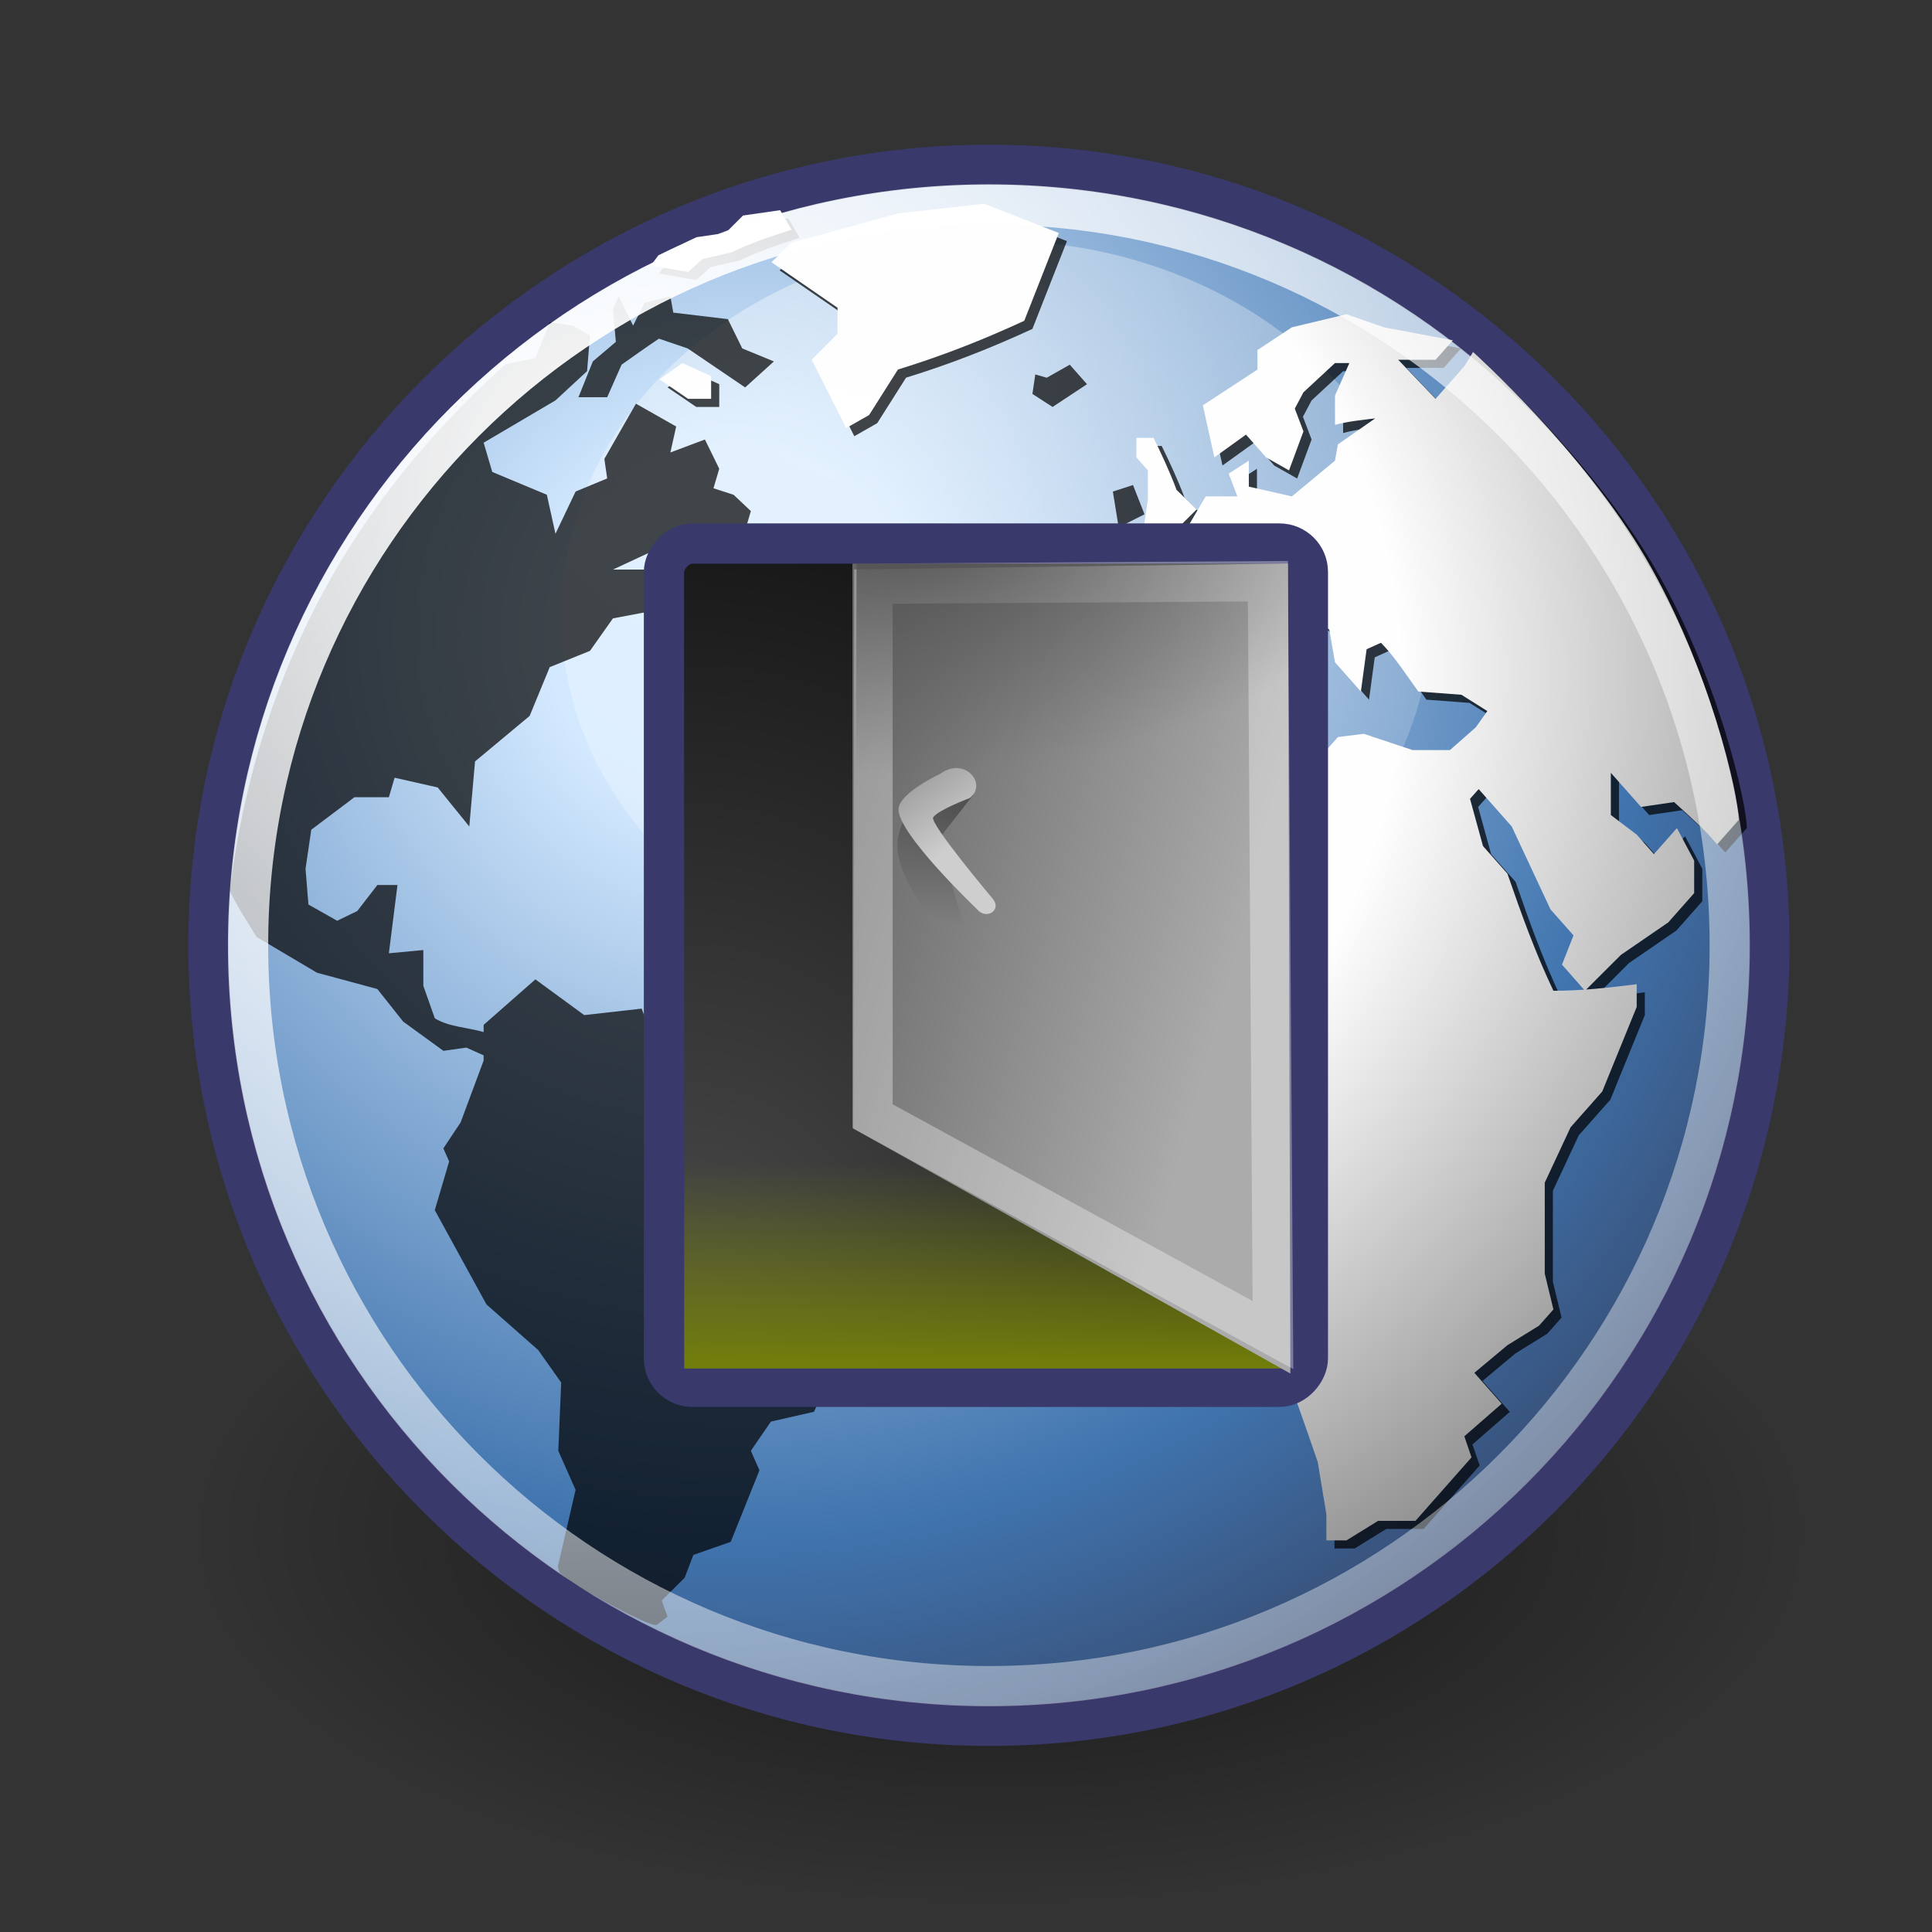
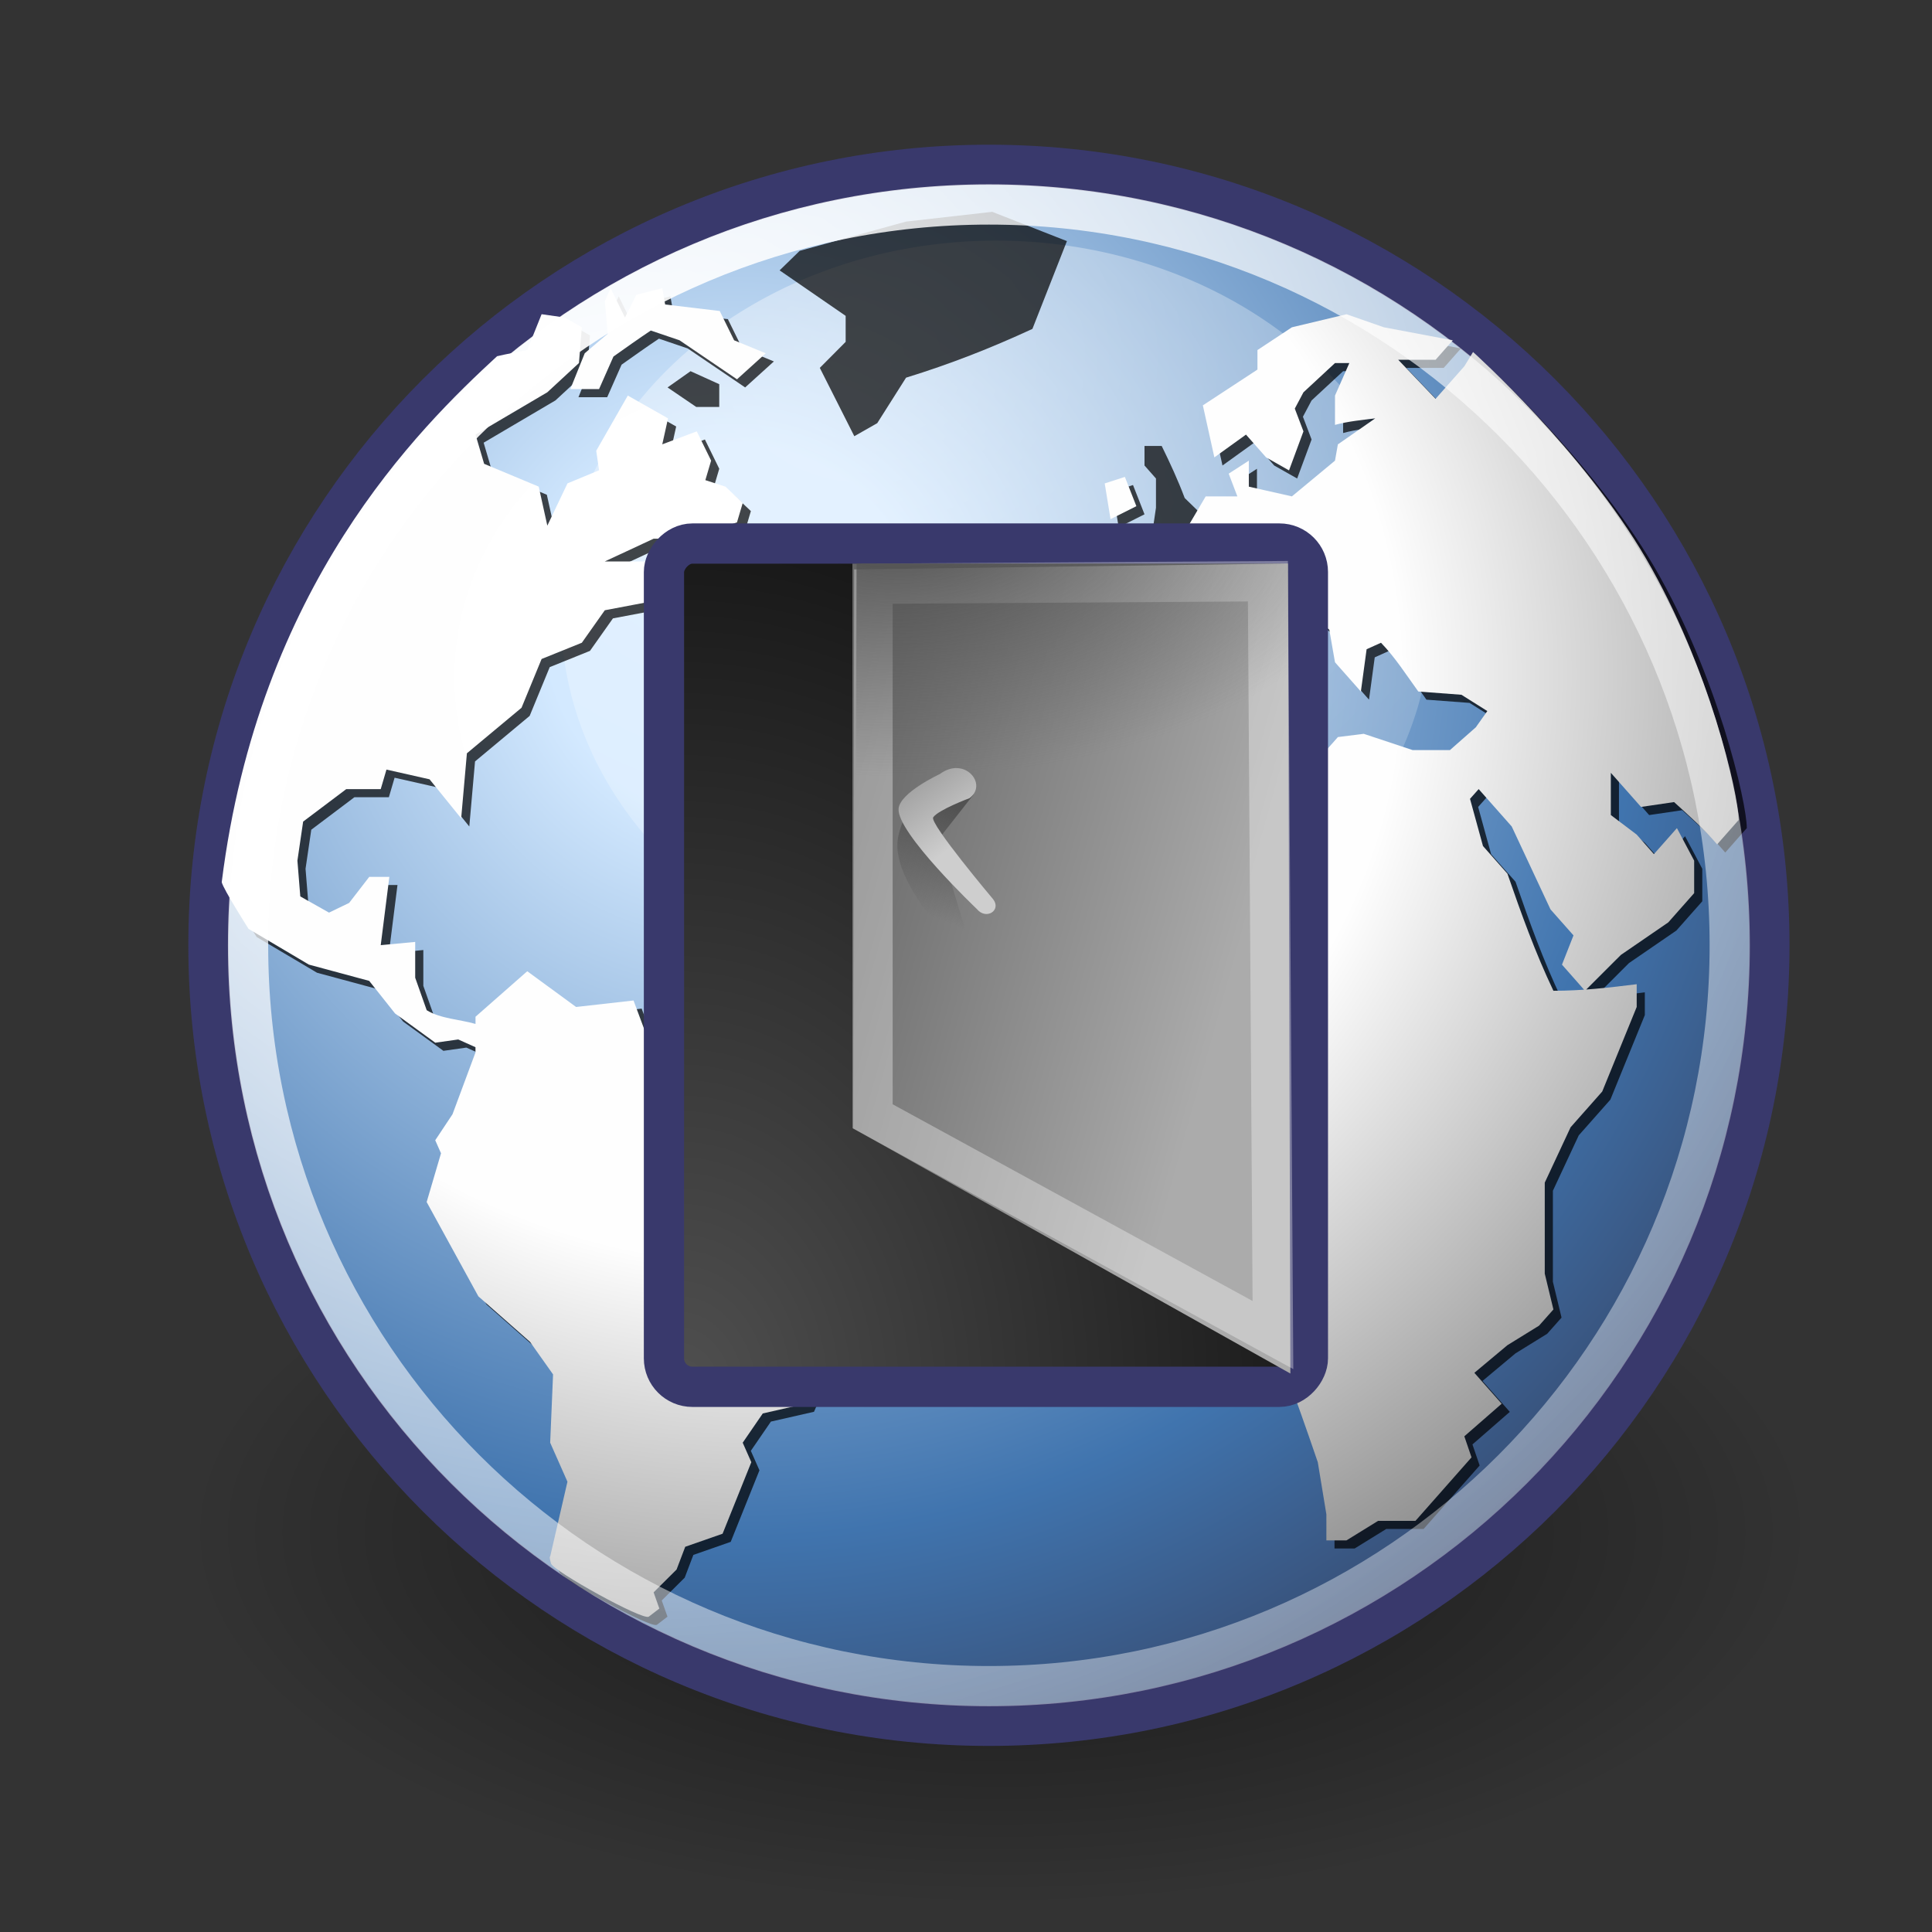
<svg xmlns="http://www.w3.org/2000/svg" xmlns:ns1="http://sodipodi.sourceforge.net/DTD/sodipodi-0.dtd" xmlns:ns2="http://www.inkscape.org/namespaces/inkscape" xmlns:xlink="http://www.w3.org/1999/xlink" id="svg3440" ns1:docname="preferences-system-network-proxy.svg" viewBox="0 0 48 48" ns1:version="0.32" ns2:output_extension="org.inkscape.output.svg.inkscape" ns2:version="0.46" ns1:docbase="/home/jimmac/gfx/novell/pdes/branches/NLD10/industrial-icons/scalable/unfiled">
  <rect x="0" y="0" width="48" height="48" fill="#333333" stroke="none" />
  <defs id="defs3">
    <radialGradient id="radialGradient9836" cx="93.78" gradientUnits="userSpaceOnUse" cy="40.545" r="16.322" gradientTransform="matrix(1.009 2.2284e-16 -2.9441e-16 1.319 -111.52 -18.767)" ns2:collect="always">
      <stop id="stop9832" style="stop-color:#505050" offset="0" />
      <stop id="stop9834" style="stop-color:#181818" offset="1" />
    </radialGradient>
    <linearGradient id="linearGradient9848" y2="28.113" gradientUnits="userSpaceOnUse" y1="43.757" gradientTransform="matrix(.496 0 0 .326 -39.193 19.715)" x2="30.936" x1="30.936" ns2:collect="always">
      <stop id="stop9844" style="stop-color:#727e0a" offset="0" />
      <stop id="stop9846" style="stop-color:#727e0a;stop-opacity:0" offset="1" />
    </linearGradient>
    <linearGradient id="linearGradient9864" y2="27.759" gradientUnits="userSpaceOnUse" y1="19.804" gradientTransform="matrix(-.495 0 0 .491 39.023 12.499)" x2="18.031" x1="46.846" ns2:collect="always">
      <stop id="stop9856" style="stop-color:#4e4e4e" offset="0" />
      <stop id="stop9858" style="stop-color:#ababab" offset="1" />
    </linearGradient>
    <radialGradient id="radialGradient9876" cx="27.884" gradientUnits="userSpaceOnUse" cy="7.14" r="9.723" gradientTransform="matrix(-1.259 2.4152e-18 1.1853e-14 .667 57.401 8.044)" ns2:collect="always">
      <stop id="stop9870" style="stop-color:#4e4e4e" offset="0" />
      <stop id="stop9872" style="stop-color:#616161;stop-opacity:0" offset="1" />
    </radialGradient>
    <linearGradient id="linearGradient9886" y2="24.765" gradientUnits="userSpaceOnUse" y1="19.108" gradientTransform="matrix(-.458 0 0 .458 38.285 11.28)" x2="34.007" x1="31.853" ns2:collect="always">
      <stop id="stop9882" style="stop-color:#525252" offset="0" />
      <stop id="stop9884" style="stop-color:#525252;stop-opacity:0" offset="1" />
    </linearGradient>
    <linearGradient id="linearGradient9902" y2="18.064" gradientUnits="userSpaceOnUse" y1="21.511" gradientTransform="matrix(-.458 0 0 .458 37.773 11.28)" x2="33.711" x1="31.079" ns2:collect="always">
      <stop id="stop9898" style="stop-color:#cecece" offset="0" />
      <stop id="stop9900" style="stop-color:#9e9e9e" offset="1" />
    </linearGradient>
    <linearGradient id="linearGradient4750">
      <stop id="stop4752" style="stop-color:#ffffff" offset="0" />
      <stop id="stop4758" style="stop-color:#fefefe" offset=".379" />
      <stop id="stop4754" style="stop-color:#1d1d1d" offset="1" />
    </linearGradient>
    <radialGradient id="radialGradient3968" gradientUnits="userSpaceOnUse" cy="15.716" cx="18.248" gradientTransform="scale(1 1)" r="29.993" ns2:collect="always">
      <stop id="stop3964" style="stop-color:#d3e9ff" offset="0" />
      <stop id="stop4134" style="stop-color:#d3e9ff" offset=".155" />
      <stop id="stop4346" style="stop-color:#4074ae" offset=".75" />
      <stop id="stop3966" style="stop-color:#36486c" offset="1" />
    </radialGradient>
    <radialGradient id="radialGradient4120" gradientUnits="userSpaceOnUse" cy="63.965" cx="15.116" gradientTransform="scale(1.644 .608)" r="12.289" ns2:collect="always">
      <stop id="stop4116" style="stop-color:#000000" offset="0" />
      <stop id="stop4118" style="stop-color:#000000;stop-opacity:0" offset="1" />
    </radialGradient>
    <radialGradient id="radialGradient4132" gradientUnits="userSpaceOnUse" cy="12.142" cx="15.601" gradientTransform="scale(1 1)" r="43.527" ns2:collect="always">
      <stop id="stop4128" style="stop-color:#ffffff" offset="0" />
      <stop id="stop4130" style="stop-color:#ffffff;stop-opacity:.165" offset="1" />
    </radialGradient>
    <radialGradient id="radialGradient4356" gradientUnits="userSpaceOnUse" cy="10.476" cx="11.827" gradientTransform="scale(1.179 .848)" r="32.665" ns2:collect="always">
      <stop id="stop4352" style="stop-color:#ffffff" offset="0" />
      <stop id="stop4354" style="stop-color:#ffffff;stop-opacity:0" offset="1" />
    </radialGradient>
    <radialGradient id="radialGradient4756" fx="18.934" fy="17.81" xlink:href="#linearGradient4750" gradientUnits="userSpaceOnUse" cy="17.486" cx="18.634" gradientTransform="scale(1.037 .964)" r="40.693" ns2:collect="always" />
  </defs>
  <ns1:namedview id="base" bordercolor="#666666" ns2:pageshadow="2" ns2:window-y="30" pagecolor="#ffffff" ns2:window-height="823" ns2:grid-bbox="true" ns2:zoom="1" ns2:window-x="0" showgrid="false" borderopacity="0.173" ns2:current-layer="layer1" ns2:cx="26.284587" ns2:cy="25.652052" ns2:showpageshadow="false" ns2:window-width="1440" ns2:pageopacity="0.0" ns2:document-units="px" />
  <g id="layer1" ns2:label="Layer 1" ns2:groupmode="layer">
    <path id="path4112" ns1:rx="20.203051" ns1:ry="7.4751287" style="opacity:.583;fill:url(#radialGradient4120)" ns1:type="arc" d="m45.053 38.909a20.203 7.475 0 1 1 -40.406 0 20.203 7.475 0 1 1 40.406 0z" transform="matrix(1 0 0 1.243 0 -10.272)" ns1:cy="38.908627" ns1:cx="24.849752" />
    <path id="path3214" style="stroke:#39396c;fill:url(#radialGradient3968)" d="m43.96 23.485c0 10.71-8.682 19.392-19.39 19.392-10.71 0-19.391-8.682-19.391-19.392-0-10.709 8.681-19.39 19.391-19.39 10.708 0 19.39 8.681 19.39 19.39z" />
    <path id="path4348" ns1:rx="12.929953" ns1:ry="9.2934036" style="opacity:.422;fill:url(#radialGradient4356)" ns1:type="arc" d="m30.709 15.271a12.93 9.293 0 1 1 -25.86 0 12.93 9.293 0 1 1 25.86 0z" transform="matrix(.836 0 0 1 9.887 0)" ns1:cy="15.271057" ns1:cx="17.778685" />
    <g id="g4136" style="fill:#000000;fill-opacity:.713" transform="matrix(.982 0 0 .982 .121 .233)">
      <g id="g4138">
        <g id="g4142">
          <path id="path4144" d="m44.071 20.714v0l-0.545 0.618c-0.334-0.394-0.709-0.725-1.089-1.071l-0.836 0.123-0.764-0.863v1.068l0.654 0.495 0.436 0.494 0.582-0.658c0.146 0.274 0.291 0.548 0.436 0.823v0.822l-0.655 0.74-1.199 0.823-0.908 0.907-0.582-0.661 0.291-0.74-0.582-0.658-0.981-2.098-0.836-0.945-0.219 0.246 0.328 1.194 0.618 0.699c0.352 1.017 0.701 1.99 1.164 2.963 0.718 0 1.394-0.077 2.107-0.166v0.576l-0.872 2.139-0.8 0.904-0.654 1.401v2.303l0.219 0.906-0.364 0.41-0.8 0.494-0.836 0.699 0.691 0.782-0.945 0.824 0.182 0.533-1.418 1.606h-0.945l-0.8 0.494h-0.509v-0.659l-0.217-1.318c-0.281-0.826-0.574-1.647-0.872-2.467 0-0.605 0.036-1.205 0.072-1.81l0.364-0.823-0.509-0.988 0.037-1.357-0.692-0.782 0.346-1.13-0.563-0.639h-0.982l-0.327-0.37-0.981 0.618-0.4-0.454-0.909 0.782c-0.617-0.7-1.235-1.399-1.854-2.098l-0.726-1.729 0.654-0.986-0.363-0.411 0.799-1.894c0.656-0.816 1.341-1.599 2.035-2.385l1.236-0.329 1.381-0.165 0.945 0.248 1.345 1.356 0.473-0.534 0.653-0.082 1.236 0.411h0.946l0.654-0.576 0.291-0.411-0.655-0.412-1.091-0.082c-0.303-0.419-0.584-0.861-0.944-1.234l-0.364 0.164-0.145 1.07-0.655-0.74-0.144-0.824-0.727-0.574h-0.292l0.728 0.822-0.291 0.74-0.581 0.164 0.363-0.74-0.655-0.328-0.581-0.658-1.091 0.246-0.145 0.328-0.654 0.412-0.363 0.906-0.909 0.452-0.4-0.452h-0.436v-1.482l0.946-0.494h0.726l-0.146-0.575-0.58-0.576 0.98-0.206 0.545-0.617 0.436-0.741h0.801l-0.219-0.575 0.509-0.329v0.658l1.09 0.246 1.09-0.904 0.073-0.412 0.945-0.658c-0.342 0.043-0.684 0.074-1.018 0.165v-0.741l0.363-0.823h-0.363l-0.798 0.74-0.219 0.412 0.219 0.576-0.365 0.987-0.581-0.329-0.508-0.576-0.8 0.576-0.291-1.316 1.381-0.905v-0.494l0.872-0.576 1.381-0.33 0.946 0.33 1.744 0.329-0.436 0.493h-0.945l0.945 0.988 0.727-0.823 0.221-0.362s2.787 2.498 4.379 5.231c1.593 2.733 2.341 5.955 2.341 6.609z" />
        </g>
      </g>
      <g id="g4146">
        <g id="g4150">
-           <path id="path4152" d="m26.07 9.236l-0.073 0.493 0.51 0.33 0.871-0.576-0.436-0.494-0.582 0.33-0.29-0.083" />
-         </g>
+           </g>
      </g>
      <g id="g4154">
        <g id="g4158">
          <path id="path4160" d="m26.87 5.863l-1.89-0.741-2.18 0.247-2.691 0.74-0.508 0.494 1.671 1.151v0.658l-0.654 0.658 0.873 1.729 0.58-0.33 0.729-1.151c1.123-0.347 2.13-0.741 3.197-1.234l0.873-2.221" />
        </g>
      </g>
      <g id="g4162">
        <g id="g4166">
          <path id="path4168" d="m28.833 12.775l-0.291-0.741-0.51 0.165 0.147 0.904 0.654-0.328" />
        </g>
      </g>
      <g id="g4170">
        <g id="g4174">
          <path id="path4176" d="m29.123 12.609l-0.145 0.988 0.799-0.165 0.581-0.575-0.508-0.494c-0.171-0.455-0.368-0.88-0.582-1.317h-0.435v0.494l0.29 0.329v0.74" />
        </g>
      </g>
      <g id="g4178">
        <g id="g4182">
-           <path id="path4184" d="m18.365 28.242l-0.582-1.152-1.09-0.247-0.582-1.562-1.453 0.164-1.236-0.904-1.309 1.151v0.182c-0.396-0.115-0.883-0.13-1.235-0.347l-0.291-0.822v-0.906l-0.872 0.082c0.073-0.576 0.145-1.151 0.218-1.727h-0.509l-0.508 0.658-0.509 0.246-0.727-0.41-0.073-0.905 0.145-0.988 1.091-0.822h0.872l0.145-0.494 1.09 0.246 0.8 0.988 0.145-1.646 1.382-1.152 0.508-1.234 1.018-0.411 0.581-0.822 1.309-0.248 0.654-0.987h-1.963l1.236-0.576h0.872l1.236-0.412 0.146-0.492-0.437-0.412-0.509-0.165 0.146-0.494-0.363-0.74-0.873 0.328 0.146-0.657-1.018-0.577-0.799 1.397 0.072 0.494-0.799 0.331-0.51 1.069-0.218-0.987-1.381-0.577-0.218-0.74 1.817-1.07 0.8-0.74 0.073-0.905-0.436-0.247-0.582-0.083-0.363 0.905s-0.608 0.119-0.764 0.158c-1.996 1.84-6.029 5.81-6.966 13.306 0.037 0.174 0.679 1.182 0.679 1.182l1.526 0.904 1.526 0.412 0.654 0.824 1.018 0.74 0.581-0.082 0.436 0.196v0.133l-0.581 1.563-0.437 0.658 0.146 0.33-0.363 1.233 1.308 2.386 1.308 1.153 0.582 0.822-0.073 1.728 0.437 0.987-0.437 1.892s-0.034-0.011 0.022 0.178c0.056 0.19 2.329 1.451 2.473 1.344 0.144-0.109 0.267-0.205 0.267-0.205l-0.145-0.41 0.581-0.577 0.219-0.576 0.945-0.33 0.727-1.81-0.218-0.493 0.508-0.74 1.09-0.248 0.582-1.316-0.145-1.645 0.872-1.234 0.145-1.235c-1.193-0.591-2.376-1.201-3.561-1.81" />
+           <path id="path4184" d="m18.365 28.242l-0.582-1.152-1.09-0.247-0.582-1.562-1.453 0.164-1.236-0.904-1.309 1.151v0.182c-0.396-0.115-0.883-0.13-1.235-0.347l-0.291-0.822v-0.906l-0.872 0.082c0.073-0.576 0.145-1.151 0.218-1.727h-0.509l-0.508 0.658-0.509 0.246-0.727-0.41-0.073-0.905 0.145-0.988 1.091-0.822h0.872l0.145-0.494 1.09 0.246 0.8 0.988 0.145-1.646 1.382-1.152 0.508-1.234 1.018-0.411 0.581-0.822 1.309-0.248 0.654-0.987h-1.963l1.236-0.576h0.872l1.236-0.412 0.146-0.492-0.437-0.412-0.509-0.165 0.146-0.494-0.363-0.74-0.873 0.328 0.146-0.657-1.018-0.577-0.799 1.397 0.072 0.494-0.799 0.331-0.51 1.069-0.218-0.987-1.381-0.577-0.218-0.74 1.817-1.07 0.8-0.74 0.073-0.905-0.436-0.247-0.582-0.083-0.363 0.905s-0.608 0.119-0.764 0.158c-1.996 1.84-6.029 5.81-6.966 13.306 0.037 0.174 0.679 1.182 0.679 1.182l1.526 0.904 1.526 0.412 0.654 0.824 1.018 0.74 0.581-0.082 0.436 0.196v0.133l-0.581 1.563-0.437 0.658 0.146 0.33-0.363 1.233 1.308 2.386 1.308 1.153 0.582 0.822-0.073 1.728 0.437 0.987-0.437 1.892s-0.034-0.011 0.022 0.178c0.056 0.19 2.329 1.451 2.473 1.344 0.144-0.109 0.267-0.205 0.267-0.205l-0.145-0.41 0.581-0.577 0.219-0.576 0.945-0.33 0.727-1.81-0.218-0.493 0.508-0.74 1.09-0.248 0.582-1.316-0.145-1.645 0.872-1.234 0.145-1.235" />
        </g>
      </g>
      <g id="g4186">
        <g id="g4190">
          <path id="path4192" d="m16.766 9.565l0.726 0.494h0.582v-0.576l-0.726-0.329-0.582 0.411" />
        </g>
      </g>
      <g id="g4194">
        <g id="g4198">
          <path id="path4200" d="m14.876 8.907l-0.364 0.905h0.727l0.364-0.823c0.314-0.222 0.626-0.445 0.945-0.658l0.727 0.247c0.484 0.329 0.969 0.658 1.454 0.987l0.727-0.658-0.8-0.329-0.364-0.741-1.381-0.165-0.073-0.412-0.654 0.165-0.29 0.576-0.364-0.741-0.145 0.329 0.073 0.823-0.582 0.494" />
        </g>
      </g>
      <g id="g4202">
        <g id="g4204" style="opacity:.75" />
        <g id="g4208" />
      </g>
      <g id="g4212">
        <g id="g4214" style="opacity:.75" />
        <g id="g4218" />
      </g>
      <g id="g4222">
        <g id="g4226">
-           <path id="path4228" d="m17.492 6.85l0.364-0.329 0.727-0.165c0.498-0.242 0.998-0.405 1.527-0.576l-0.29-0.494-0.939 0.135-0.443 0.442-0.731 0.106-0.65 0.305-0.316 0.153-0.193 0.258 0.944 0.164" />
-         </g>
+           </g>
      </g>
      <g id="g4230">
        <g id="g4234">
          <path id="path4236" d="m18.728 14.666l0.437-0.658-0.655-0.493 0.218 1.151" />
        </g>
      </g>
    </g>
    <g id="g3216" style="color:#000000;fill:url(#radialGradient4756)" transform="matrix(.982 0 0 .982 -.081 .031)">
      <g id="g3218" style="color:#000000;fill:url(#radialGradient4756)">
        <g id="g3222" style="color:#000000;fill:url(#radialGradient4756)">
          <path id="path3224" style="color:#000000;fill:url(#radialGradient4756)" d="m44.071 20.714v0l-0.545 0.618c-0.334-0.394-0.709-0.725-1.089-1.071l-0.836 0.123-0.764-0.863v1.068l0.654 0.495 0.436 0.494 0.582-0.658c0.146 0.274 0.291 0.548 0.436 0.823v0.822l-0.655 0.74-1.199 0.823-0.908 0.907-0.582-0.661 0.291-0.74-0.582-0.658-0.981-2.098-0.836-0.945-0.219 0.246 0.328 1.194 0.618 0.699c0.352 1.017 0.701 1.99 1.164 2.963 0.718 0 1.394-0.077 2.107-0.166v0.576l-0.872 2.139-0.8 0.904-0.654 1.401v2.303l0.219 0.906-0.364 0.41-0.8 0.494-0.836 0.699 0.691 0.782-0.945 0.824 0.182 0.533-1.418 1.606h-0.945l-0.8 0.494h-0.509v-0.659l-0.217-1.318c-0.281-0.826-0.574-1.647-0.872-2.467 0-0.605 0.036-1.205 0.072-1.81l0.364-0.823-0.509-0.988 0.037-1.357-0.692-0.782 0.346-1.13-0.563-0.639h-0.982l-0.327-0.37-0.981 0.618-0.4-0.454-0.909 0.782c-0.617-0.7-1.235-1.399-1.854-2.098l-0.726-1.729 0.654-0.986-0.363-0.411 0.799-1.894c0.656-0.816 1.341-1.599 2.035-2.385l1.236-0.329 1.381-0.165 0.945 0.248 1.345 1.356 0.473-0.534 0.653-0.082 1.236 0.411h0.946l0.654-0.576 0.291-0.411-0.655-0.412-1.091-0.082c-0.303-0.419-0.584-0.861-0.944-1.234l-0.364 0.164-0.145 1.07-0.655-0.74-0.144-0.824-0.727-0.574h-0.292l0.728 0.822-0.291 0.74-0.581 0.164 0.363-0.74-0.655-0.328-0.581-0.658-1.091 0.246-0.145 0.328-0.654 0.412-0.363 0.906-0.909 0.452-0.4-0.452h-0.436v-1.482l0.946-0.494h0.726l-0.146-0.575-0.58-0.576 0.98-0.206 0.545-0.617 0.436-0.741h0.801l-0.219-0.575 0.509-0.329v0.658l1.09 0.246 1.09-0.904 0.073-0.412 0.945-0.658c-0.342 0.043-0.684 0.074-1.018 0.165v-0.741l0.363-0.823h-0.363l-0.798 0.74-0.219 0.412 0.219 0.576-0.365 0.987-0.581-0.329-0.508-0.576-0.8 0.576-0.291-1.316 1.381-0.905v-0.494l0.872-0.576 1.381-0.33 0.946 0.33 1.744 0.329-0.436 0.493h-0.945l0.945 0.988 0.727-0.823 0.221-0.362s2.787 2.498 4.379 5.231c1.593 2.733 2.341 5.955 2.341 6.609z" />
        </g>
      </g>
      <g id="g3226" style="color:#000000;fill:url(#radialGradient4756)">
        <g id="g3230" style="color:#000000;fill:url(#radialGradient4756)">
          <path id="path3232" style="color:#000000;fill:url(#radialGradient4756)" d="m26.07 9.236l-0.073 0.493 0.51 0.33 0.871-0.576-0.436-0.494-0.582 0.33-0.29-0.083" />
        </g>
      </g>
      <g id="g3234" style="color:#000000;fill:url(#radialGradient4756)">
        <g id="g3238" style="color:#000000;fill:url(#radialGradient4756)">
-           <path id="path3240" style="color:#000000;fill:url(#radialGradient4756)" d="m26.87 5.863l-1.89-0.741-2.18 0.247-2.691 0.74-0.508 0.494 1.671 1.151v0.658l-0.654 0.658 0.873 1.729 0.58-0.33 0.729-1.151c1.123-0.347 2.13-0.741 3.197-1.234l0.873-2.221" />
-         </g>
+           </g>
      </g>
      <g id="g3242" style="color:#000000;fill:url(#radialGradient4756)">
        <g id="g3246" style="color:#000000;fill:url(#radialGradient4756)">
          <path id="path3248" style="color:#000000;fill:url(#radialGradient4756)" d="m28.833 12.775l-0.291-0.741-0.51 0.165 0.147 0.904 0.654-0.328" />
        </g>
      </g>
      <g id="g3250" style="color:#000000;fill:url(#radialGradient4756)">
        <g id="g3254" style="color:#000000;fill:url(#radialGradient4756)">
          <path id="path3256" style="color:#000000;fill:url(#radialGradient4756)" d="m29.123 12.609l-0.145 0.988 0.799-0.165 0.581-0.575-0.508-0.494c-0.171-0.455-0.368-0.88-0.582-1.317h-0.435v0.494l0.29 0.329v0.74" />
        </g>
      </g>
      <g id="g3258" style="color:#000000;fill:url(#radialGradient4756)">
        <g id="g3262" style="color:#000000;fill:url(#radialGradient4756)">
          <path id="path3264" style="color:#000000;fill:url(#radialGradient4756)" d="m18.365 28.242l-0.582-1.152-1.09-0.247-0.582-1.562-1.453 0.164-1.236-0.904-1.309 1.151v0.182c-0.396-0.115-0.883-0.13-1.235-0.347l-0.291-0.822v-0.906l-0.872 0.082c0.073-0.576 0.145-1.151 0.218-1.727h-0.509l-0.508 0.658-0.509 0.246-0.727-0.41-0.073-0.905 0.145-0.988 1.091-0.822h0.872l0.145-0.494 1.09 0.246 0.8 0.988 0.145-1.646 1.382-1.152 0.508-1.234 1.018-0.411 0.581-0.822 1.309-0.248 0.654-0.987h-1.963l1.236-0.576h0.872l1.236-0.412 0.146-0.492-0.437-0.412-0.509-0.165 0.146-0.494-0.363-0.74-0.873 0.328 0.146-0.657-1.018-0.577-0.799 1.397 0.072 0.494-0.799 0.331-0.51 1.069-0.218-0.987-1.381-0.577-0.218-0.74 1.817-1.07 0.8-0.74 0.073-0.905-0.436-0.247-0.582-0.083-0.363 0.905s-0.608 0.119-0.764 0.158c-1.996 1.84-6.029 5.81-6.966 13.306 0.037 0.174 0.679 1.182 0.679 1.182l1.526 0.904 1.526 0.412 0.654 0.824 1.018 0.74 0.581-0.082 0.436 0.196v0.133l-0.581 1.563-0.437 0.658 0.146 0.33-0.363 1.233 1.308 2.386 1.308 1.153 0.582 0.822-0.073 1.728 0.437 0.987-0.437 1.892s-0.034-0.011 0.022 0.178c0.056 0.19 2.329 1.451 2.473 1.344 0.144-0.109 0.267-0.205 0.267-0.205l-0.145-0.41 0.581-0.577 0.219-0.576 0.945-0.33 0.727-1.81-0.218-0.493 0.508-0.74 1.09-0.248 0.582-1.316-0.145-1.645 0.872-1.234 0.145-1.235c-1.193-0.591-2.376-1.201-3.561-1.81" />
        </g>
      </g>
      <g id="g3266" style="color:#000000;fill:url(#radialGradient4756)">
        <g id="g3270" style="color:#000000;fill:url(#radialGradient4756)">
          <path id="path3272" style="color:#000000;fill:url(#radialGradient4756)" d="m16.766 9.565l0.726 0.494h0.582v-0.576l-0.726-0.329-0.582 0.411" />
        </g>
      </g>
      <g id="g3274" style="color:#000000;fill:url(#radialGradient4756)">
        <g id="g3278" style="color:#000000;fill:url(#radialGradient4756)">
          <path id="path3280" style="color:#000000;fill:url(#radialGradient4756)" d="m14.876 8.907l-0.364 0.905h0.727l0.364-0.823c0.314-0.222 0.626-0.445 0.945-0.658l0.727 0.247c0.484 0.329 0.969 0.658 1.454 0.987l0.727-0.658-0.8-0.329-0.364-0.741-1.381-0.165-0.073-0.412-0.654 0.165-0.29 0.576-0.364-0.741-0.145 0.329 0.073 0.823-0.582 0.494" />
        </g>
      </g>
      <g id="g3282" style="color:#000000;fill:url(#radialGradient4756)">
        <g id="g3284" style="opacity:.75;color:#000000;fill:url(#radialGradient4756)" />
        <g id="g3288" style="color:#000000;fill:url(#radialGradient4756)" />
      </g>
      <g id="g3292" style="color:#000000;fill:url(#radialGradient4756)">
        <g id="g3294" style="opacity:.75;color:#000000;fill:url(#radialGradient4756)" />
        <g id="g3298" style="color:#000000;fill:url(#radialGradient4756)" />
      </g>
      <g id="g3302" style="color:#000000;fill:url(#radialGradient4756)">
        <g id="g3306" style="color:#000000;fill:url(#radialGradient4756)">
          <path id="path3308" style="color:#000000;fill:url(#radialGradient4756)" d="m17.492 6.85l0.364-0.329 0.727-0.165c0.498-0.242 0.998-0.405 1.527-0.576l-0.29-0.494-0.939 0.135-0.443 0.442-0.731 0.106-0.65 0.305-0.316 0.153-0.193 0.258 0.944 0.164" />
        </g>
      </g>
      <g id="g3310" style="color:#000000;fill:url(#radialGradient4756)">
        <g id="g3314" style="color:#000000;fill:url(#radialGradient4756)">
          <path id="path3316" style="color:#000000;fill:url(#radialGradient4756)" d="m18.728 14.666l0.437-0.658-0.655-0.493 0.218 1.151" />
        </g>
      </g>
    </g>
    <path id="path4122" style="stroke:url(#radialGradient4132);fill:none" d="m42.975 23.486c0 10.165-8.241 18.406-18.406 18.406s-18.406-8.241-18.406-18.406c0-10.166 8.241-18.406 18.406-18.406 10.165-0 18.406 8.24 18.406 18.406z" />
    <rect id="rect9828" style="fill-rule:evenodd;color:#000000;stroke:#39396c;stroke-miterlimit:10;fill:url(#radialGradient9836)" ns2:r_cy="true" ns2:r_cx="true" rx=".707" ry=".707" height="20.951" width="15.998" transform="scale(-1,1)" y="13.504" x="-32.494" />
-     <rect id="rect9840" style="fill-rule:evenodd;color:#000000;fill:url(#linearGradient9848)" ns2:r_cy="true" ns2:r_cx="true" transform="scale(-1,1)" height="6.175" width="15" y="27.825" x="-32" />
    <path id="path9852" style="fill-rule:evenodd;color:#000000;fill:url(#linearGradient9864)" ns2:r_cy="true" ns2:r_cx="true" ns1:nodetypes="ccccc" d="m32.059 34.125l-0.059-20.125-10.78 0.147-0.022 13.889 10.861 6.089z" />
    <path id="rect9838" style="opacity:.337;color:#000000;stroke:#ffffff;stroke-miterlimit:10;fill:none" ns1:nodetypes="ccccc" transform="scale(-1,1)" d="m-31.501 14.44l9.823 0.062v13.23l-9.948 5.437 0.125-18.729z" />
    <path id="path9866" style="fill-rule:evenodd;color:#000000;fill:url(#radialGradient9876)" ns2:r_cy="true" ns2:r_cx="true" ns1:nodetypes="ccccc" d="m31.978 33.334l0.022-19.334h-10.719l-0.037 13.86 10.734 5.474z" />
    <path id="path9878" style="fill-rule:evenodd;color:#000000;fill:url(#linearGradient9886)" ns2:r_cy="true" ns2:r_cx="true" ns1:nodetypes="cccsscc" d="m24.188 19.739l-0.881 1.124 0.668 2.207s-0.121 0.689-0.476 0.223c-0.354-0.466-1.362-1.642-1.184-2.501 0.131-0.638 0.496-0.942 0.496-0.942l1.377-0.111z" />
    <path id="path9862" style="fill-rule:evenodd;color:#000000;fill:url(#linearGradient9902)" ns2:r_cy="true" ns2:r_cx="true" ns1:nodetypes="csccscs" d="m23.348 19.232s-0.992 0.459-1.023 0.861c-0.047 0.597 1.944 2.491 1.944 2.491 0.233 0.284 0.618 0.031 0.405-0.243 0 0-1.589-1.887-1.489-2.035 0.126-0.186 0.902-0.476 0.902-0.476 0.466-0.345-0.123-1.057-0.739-0.598z" />
  </g>
</svg>